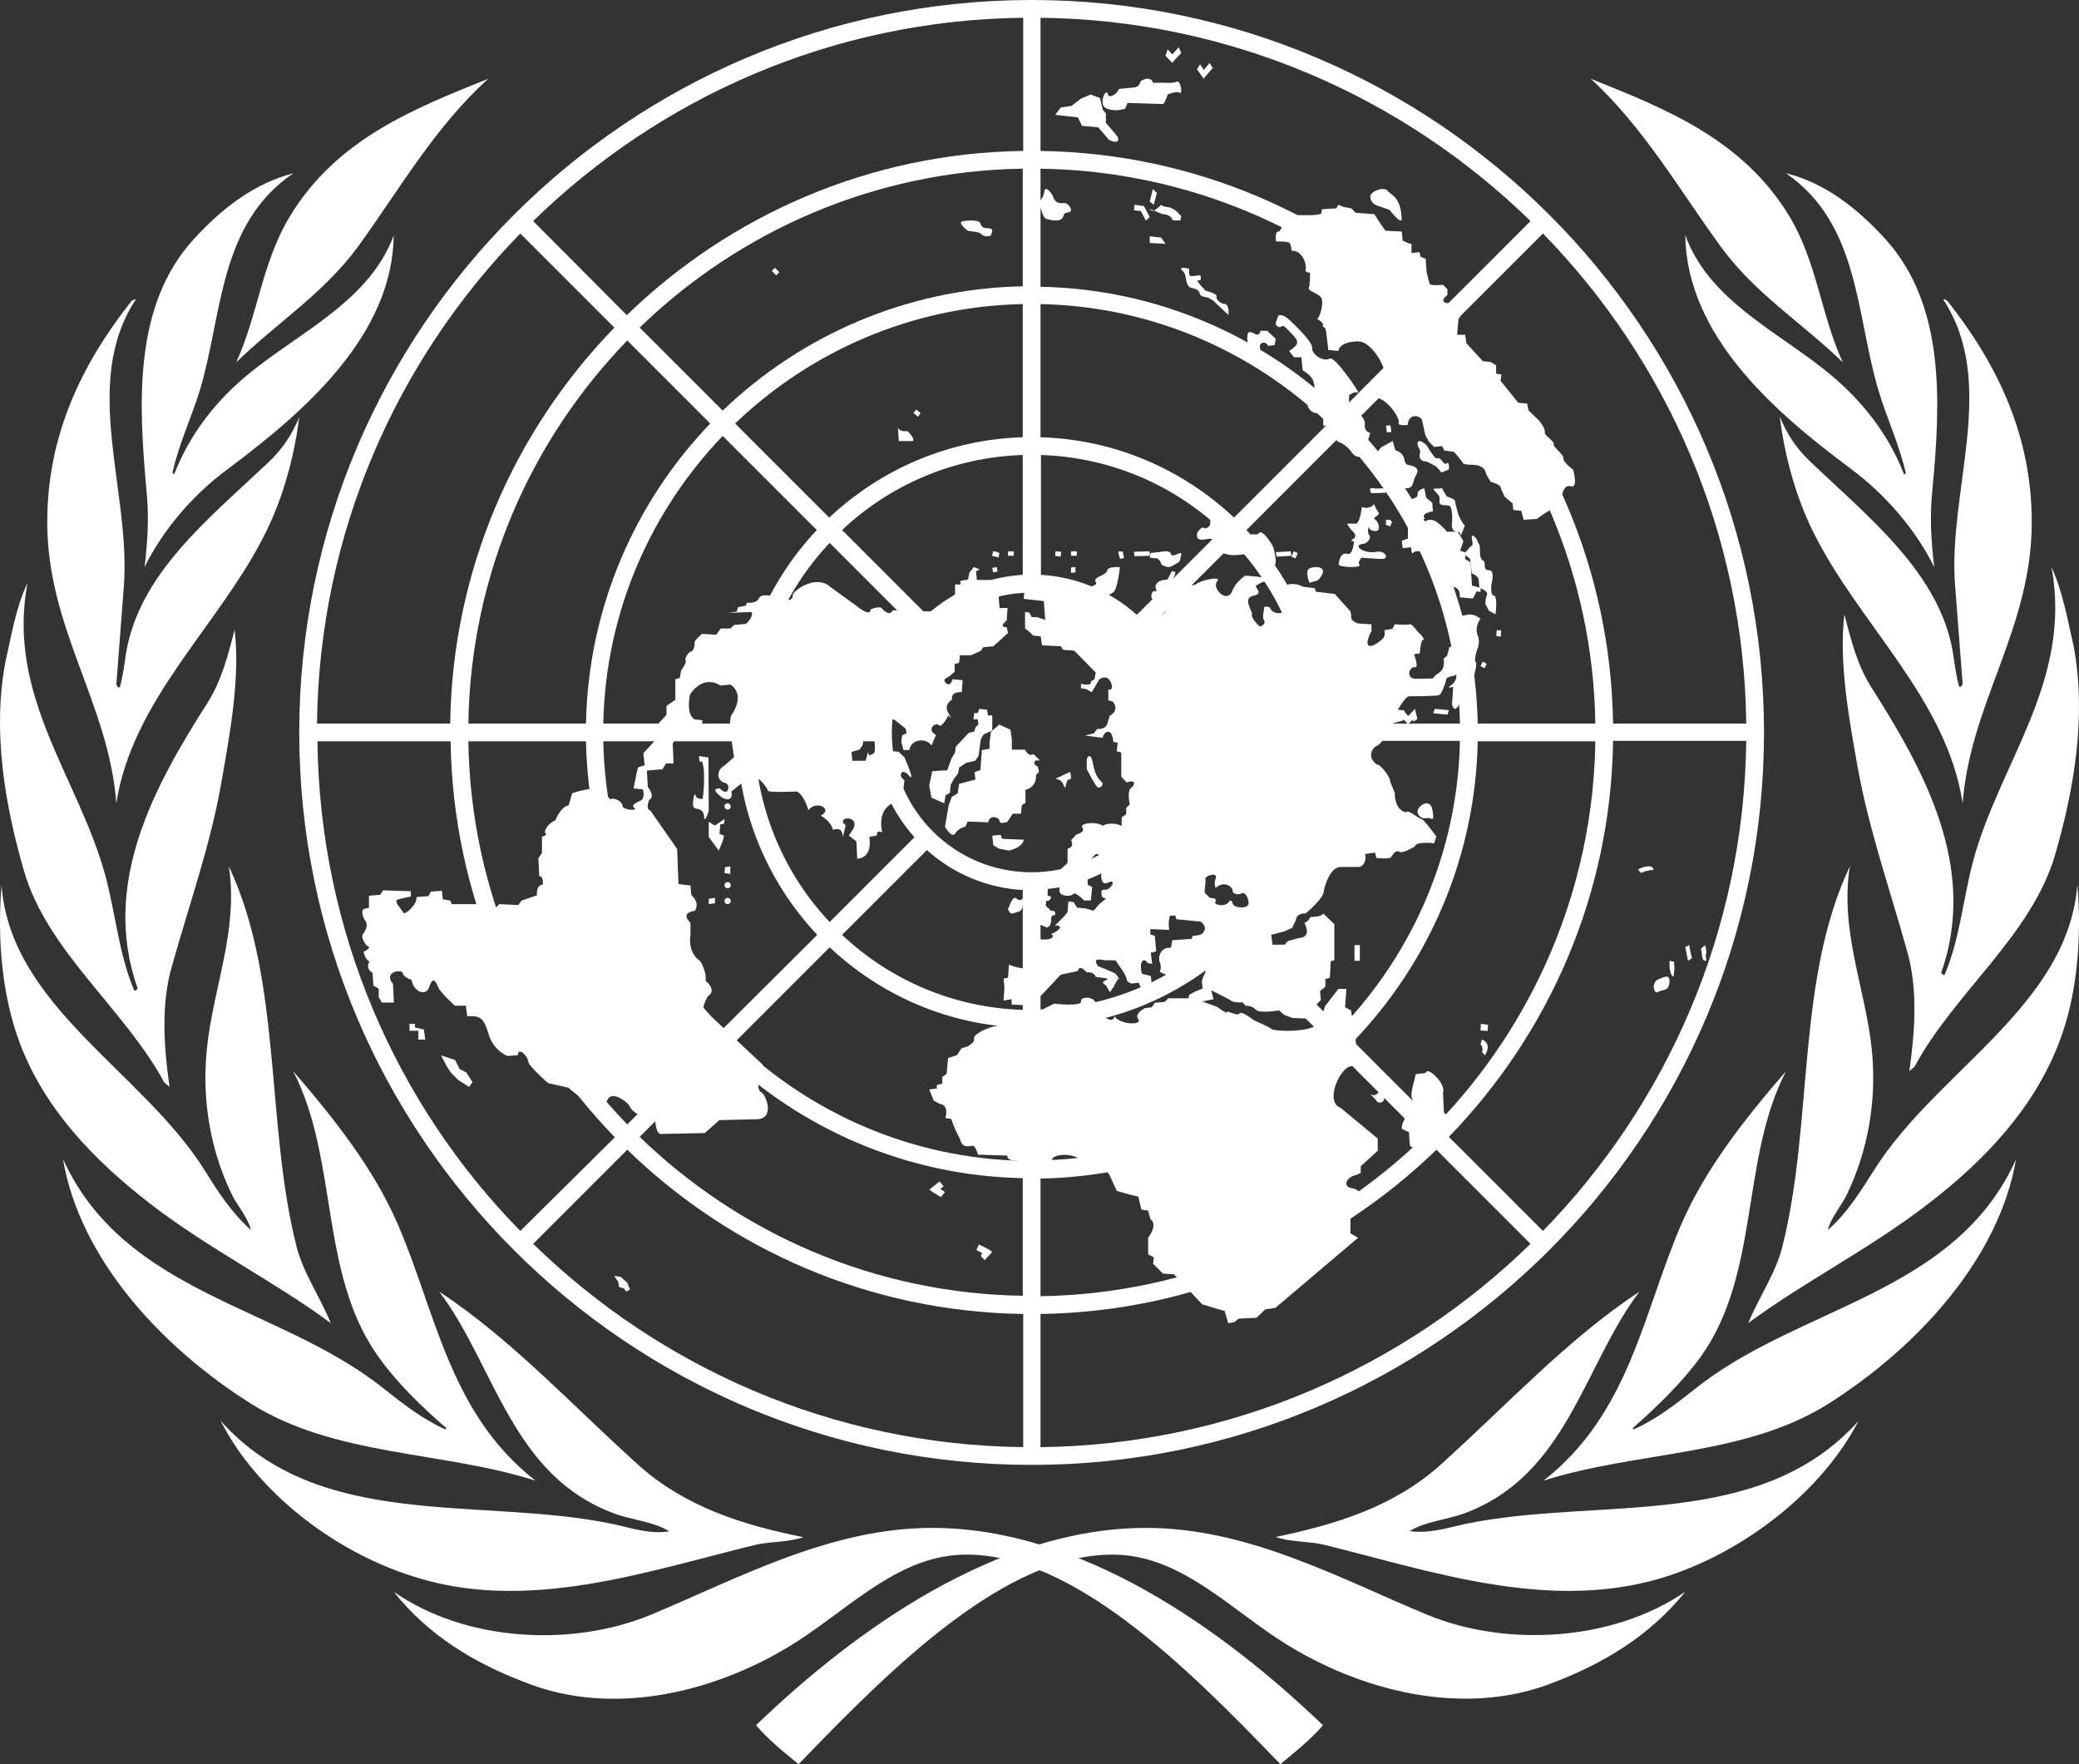
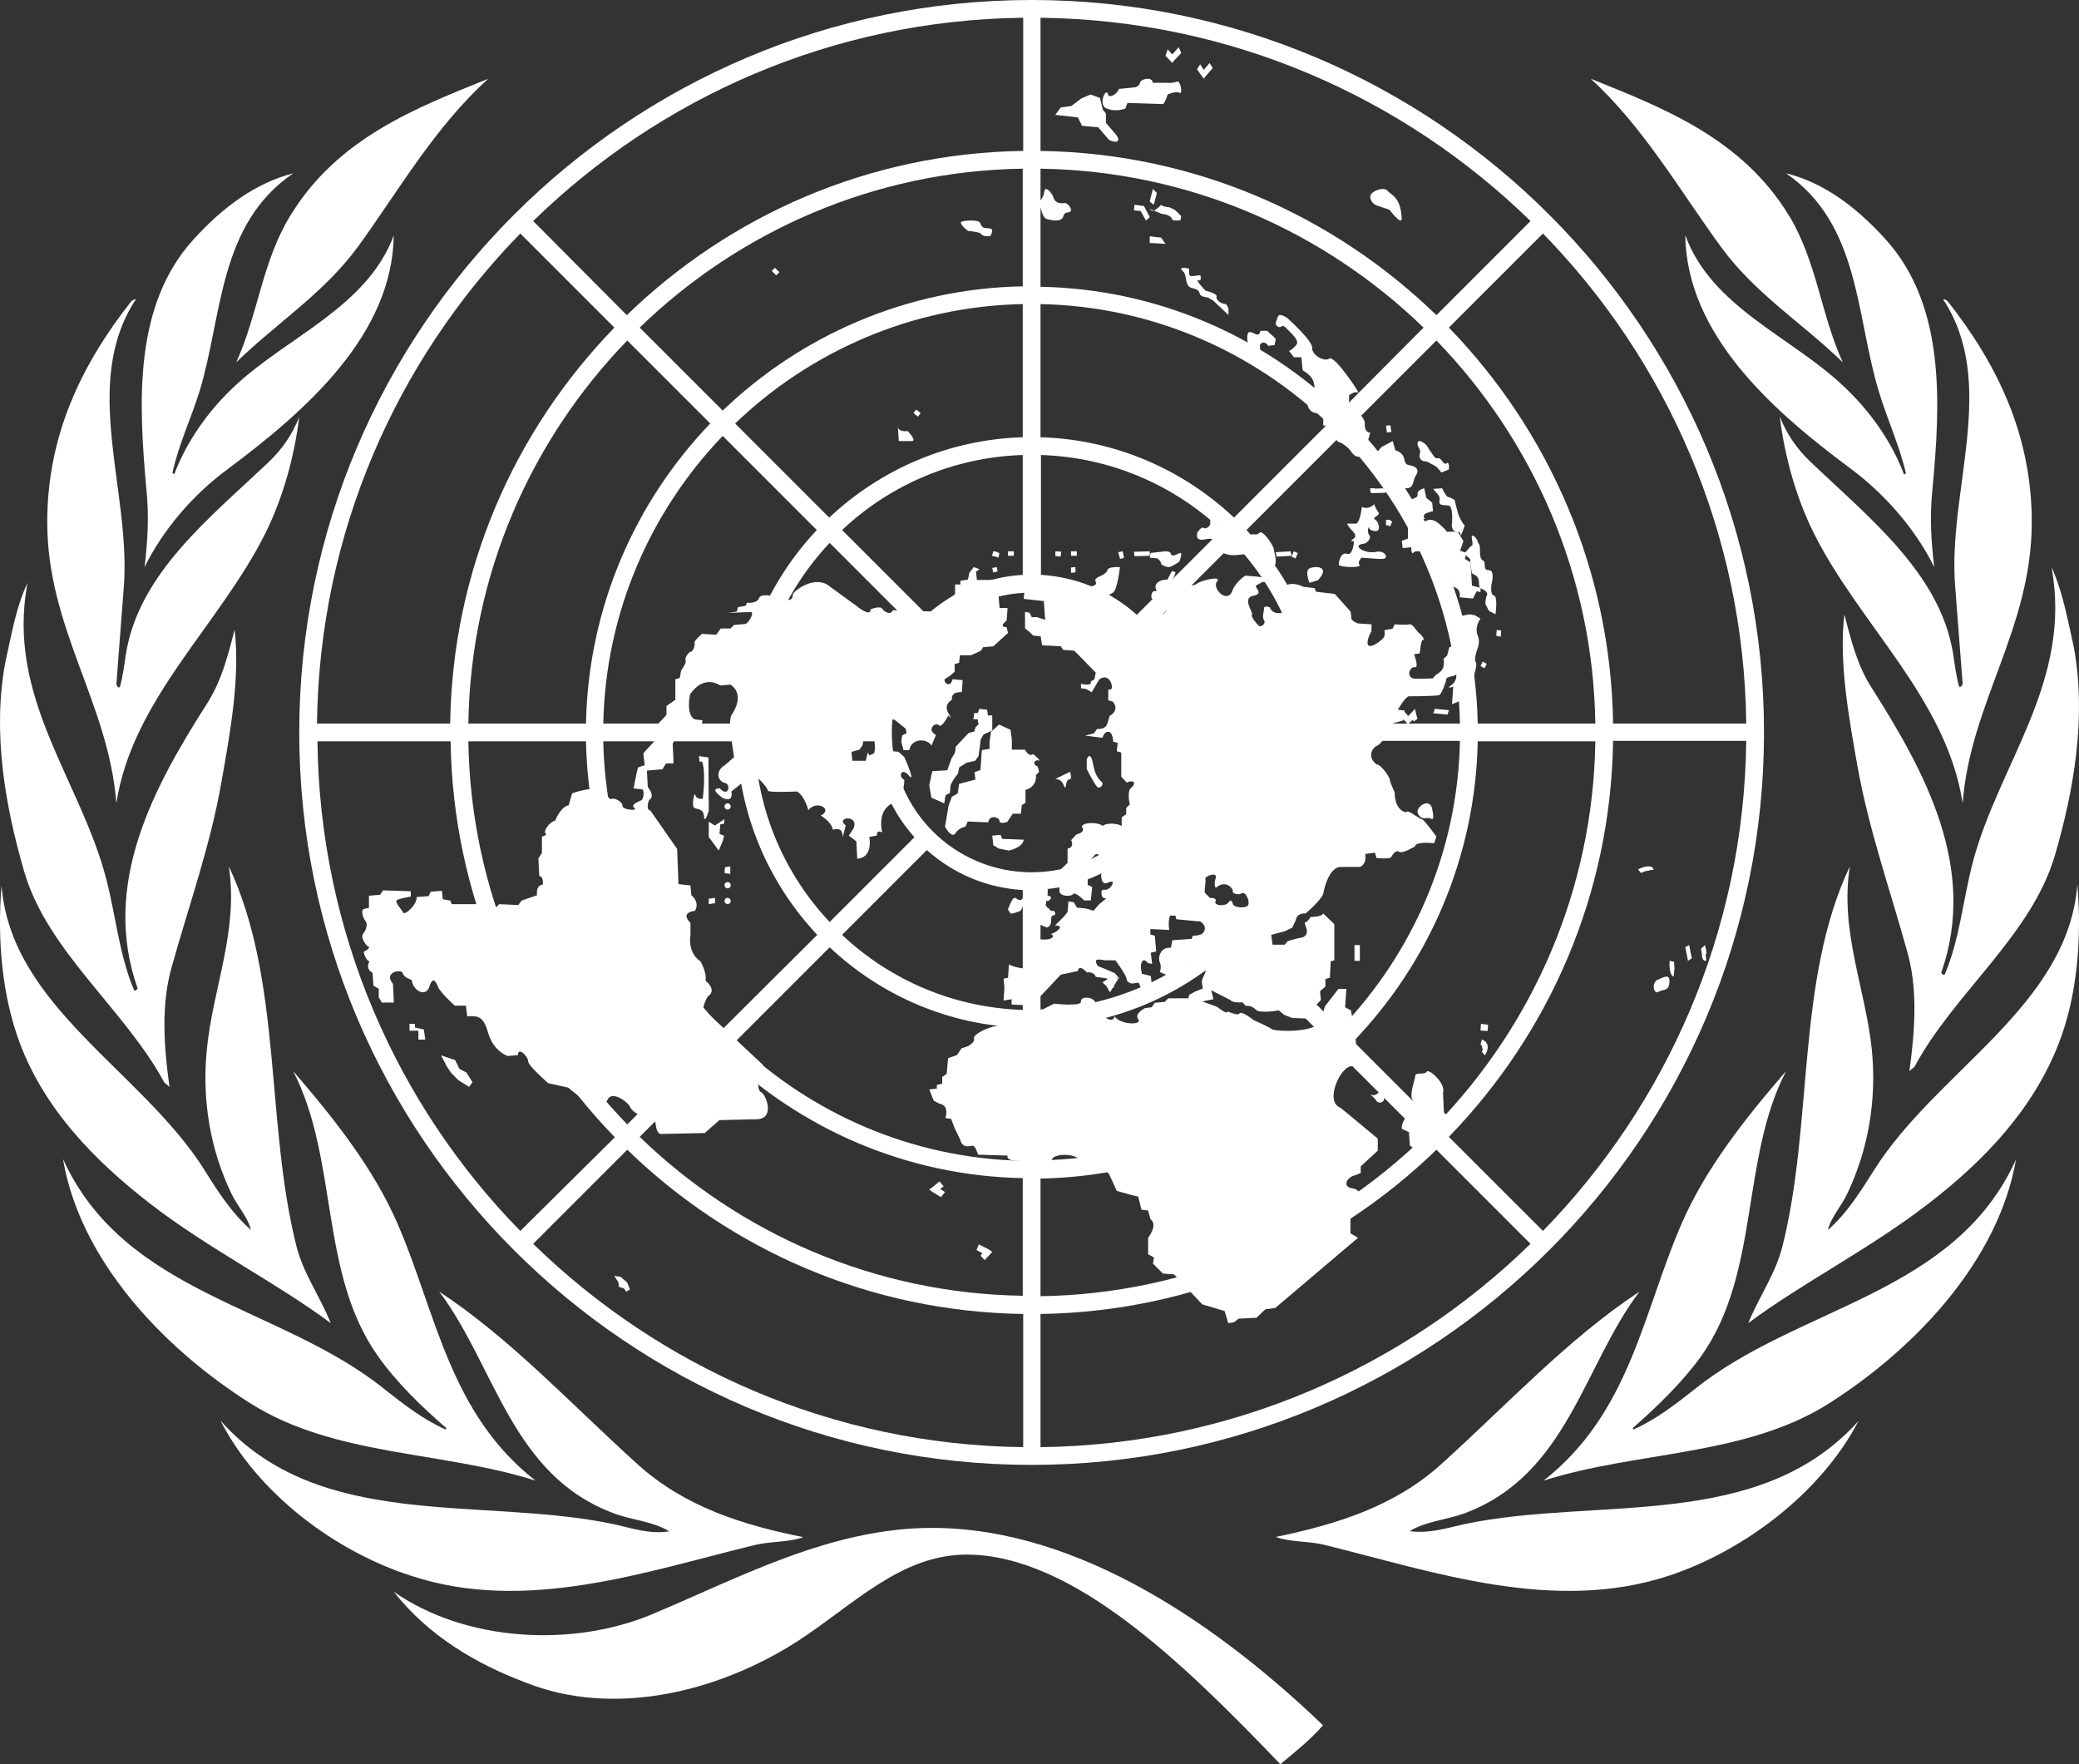
<svg xmlns="http://www.w3.org/2000/svg" width="132" height="112" viewBox="0 0 132 112" fill="none">
  <rect x="0" y="0" width="132" height="112" fill="#333333" stroke="none" />
  <path d="M10.43 68.719L10.763 69C10.402 66.469 10.208 63.714 10.929 61.295C12.011 57.415 13.37 53.647 14.063 49.626C14.617 46.504 15.255 42.989 14.895 39.981C14.479 41.612 14.063 43.214 13.175 44.62C9.82 49.879 6.381 56.065 8.739 62.758C8.683 62.842 8.6 62.926 8.517 62.87C7.574 60.648 7.352 58.146 6.742 55.784C5.106 49.513 0.364 44.255 1.75 37C1.002 38.575 0.724 40.346 0.336 42.062C-0.496 46.504 0.336 51.2 1.529 55.306C2.998 60.395 7.907 64.051 10.43 68.719Z" fill="white" />
  <path d="M9.18 36C10.339 33.654 12.222 31.423 14.482 29.764C19.466 26.046 24.913 21.24 25 14.947C23.32 19.467 18.307 21.355 14.975 24.444C13.207 26.074 11.845 28.048 11.063 30.108L10.947 30.022C11.353 28.191 12.135 26.561 12.686 24.787C14.134 19.982 13.874 14.232 18.625 11C16.192 11.629 14.134 13.174 12.309 15.176C8.455 19.381 8.803 25.588 9.296 31.08C9.469 32.796 9.382 34.255 9.18 36Z" fill="white" />
  <path d="M15 23C17.573 20.499 20.538 18.638 22.72 15.672C25.322 12.095 27.587 8.082 31 5C26.385 6.861 21.406 8.78 18.413 13.724C16.65 16.603 16.371 20.005 15 23Z" fill="white" />
  <path d="M16.863 33.824C17.988 31.55 18.691 28.968 19 26.47C18.578 27.537 17.931 28.519 17.032 29.361C13.264 32.925 8.849 36.406 8.005 41.458C7.893 42.187 7.808 42.917 7.612 43.619C7.443 43.703 7.443 43.506 7.387 43.45L7.865 37.219C8.315 31.129 5.109 24.365 8.624 19.005C8.511 18.976 8.427 19.089 8.343 19.117C5.137 23.186 3 27.677 3 33.15C3 39.914 6.909 44.657 7.387 51C8.399 44.376 13.967 39.661 16.863 33.824Z" fill="white" />
  <path d="M9.519 76.407C13.212 79.265 17.622 81.478 21 84C20.341 82.347 19.253 80.834 18.824 79.125C16.849 71.307 17.936 62.229 14.529 55C15.159 59.119 13.499 62.761 13.127 66.684C12.812 69.906 13.384 73.044 14.672 75.734C15.045 76.547 15.732 77.247 15.932 78.088C14.701 76.995 13.814 75.622 12.983 74.277C9.004 67.973 0.672 63.882 0.099 56.205C-0.187 59.623 0.128 63.238 1.273 66.264C2.848 70.411 5.94 73.633 9.519 76.407Z" fill="white" />
  <path d="M59.174 97C52.761 97 47.004 100.132 41.389 102.489C36.287 104.615 29.532 104.213 25 101.052C27.223 103.868 30.216 105.621 33.323 106.799C39.052 109.098 45.75 107.345 50.652 104.184C54.158 101.914 57.179 98.695 61.369 98.695C68.124 98.695 75.221 105.678 81.292 112C82.233 111.224 83.23 110.42 84 109.529C77.644 103.437 68.666 97 59.174 97Z" fill="white" />
  <path d="M47.879 98.097C48.881 97.842 50.084 97.927 51 97.587C47.163 96.821 43.468 95.659 40.49 92.967C36.223 89.113 32.443 85.004 27.889 82C31.469 86.761 32.471 93.676 39.001 96.085C40.146 96.51 41.492 96.595 42.495 97.218C41.234 97.416 40.146 97.02 38.972 96.765C30.553 94.979 20.3 97.275 14 90.19C16.377 94.838 21.303 98.493 26.056 100.024C33.359 102.461 41.005 99.769 47.879 98.097Z" fill="white" />
  <path d="M34 94C28.517 89.722 27.684 83.306 25.244 77.694C23.723 74.194 21.254 71.056 18.612 68C21.512 73.611 20.249 80.833 24.01 86.111C25.187 87.778 26.823 89.361 28.345 90.667L28.287 90.75C26.909 90.139 25.675 89.194 24.412 88.194C17.837 82.889 7.933 82.222 4 73.583C5.062 79.917 10.258 85.528 15.885 89.083C21.225 92.472 28.086 92.111 34 94Z" fill="white" />
  <path d="M109.266 15.672C111.452 18.667 114.422 20.499 117 23C115.627 20.005 115.347 16.603 113.609 13.724C110.611 8.78 105.623 6.861 101 5C104.363 8.082 106.632 12.066 109.266 15.672Z" fill="white" />
  <path d="M119.275 24.803C119.796 26.55 120.578 28.211 121.012 30.044L120.896 30.129C120.114 28.068 118.754 26.092 116.988 24.459C113.659 21.338 108.65 19.477 107 14.923C107.087 21.252 112.529 26.063 117.509 29.757C119.738 31.418 121.649 33.652 122.807 36C122.604 34.253 122.517 32.793 122.691 31.103C123.212 25.576 123.53 19.391 119.709 15.181C117.885 13.176 115.83 11.601 113.398 11C118.088 14.236 117.827 19.992 119.275 24.803Z" fill="white" />
  <path d="M124.135 37.192L124.613 43.422C124.557 43.478 124.557 43.647 124.388 43.591C124.192 42.889 124.107 42.159 123.995 41.43C123.151 36.406 118.708 32.898 114.968 29.334C114.069 28.492 113.422 27.509 113 26.443C113.309 28.941 114.012 31.523 115.137 33.796C118.033 39.634 123.601 44.349 124.613 51C125.091 44.629 129 39.914 129 33.151C129 27.678 126.863 23.187 123.657 19.118C123.573 19.062 123.489 18.977 123.376 19.006C126.891 24.366 123.657 31.13 124.135 37.192Z" fill="white" />
  <path d="M125.243 54.795C124.634 57.155 124.412 59.684 123.471 61.875C123.388 61.931 123.305 61.819 123.25 61.763C125.603 55.076 122.17 48.924 118.821 43.642C117.935 42.265 117.52 40.636 117.105 39.006C116.745 42.04 117.382 45.524 117.935 48.643C118.655 52.66 119.984 56.425 121.063 60.302C121.783 62.718 121.589 65.443 121.229 68L121.561 67.719C124.053 63.055 128.98 59.403 130.474 54.29C131.665 50.216 132.495 45.496 131.665 41.057C131.277 39.343 130.973 37.573 130.253 36C131.609 43.277 126.876 48.53 125.243 54.795Z" fill="white" />
-   <path d="M90.554 102.489C84.911 100.132 79.182 97 72.769 97C63.306 97 54.299 103.466 48 109.529C48.77 110.42 49.767 111.253 50.708 112C56.75 105.707 63.876 98.695 70.631 98.695C74.821 98.695 77.842 101.914 81.348 104.184C86.222 107.316 92.92 109.098 98.677 106.799C101.756 105.621 104.748 103.868 107 101.052C102.44 104.184 95.656 104.615 90.554 102.489Z" fill="white" />
  <path d="M118.994 74.277C118.137 75.622 117.281 77.023 116.053 78.088C116.253 77.275 116.938 76.547 117.309 75.734C118.594 73.016 119.165 69.906 118.851 66.684C118.451 62.761 116.795 59.119 117.452 55C114.026 62.229 115.14 71.307 113.17 79.125C112.741 80.862 111.657 82.375 111 84C114.369 81.478 118.765 79.265 122.448 76.407C126.016 73.661 129.1 70.411 130.727 66.208C131.897 63.182 132.183 59.567 131.897 56.149C131.298 63.882 122.962 67.973 118.994 74.277Z" fill="white" />
  <path d="M107.598 88.194C106.333 89.194 105.098 90.139 103.718 90.75L103.661 90.667C105.184 89.333 106.822 87.75 108 86.111C111.764 80.833 110.5 73.583 113.402 68C110.759 71.056 108.287 74.194 106.764 77.694C104.322 83.306 103.489 89.722 98 94C103.92 92.111 110.787 92.472 116.103 89.111C121.707 85.556 126.908 79.944 128 73.611C124.092 82.222 114.207 82.889 107.598 88.194Z" fill="white" />
  <path d="M93.019 96.753C91.845 97.008 90.758 97.376 89.499 97.206C90.5 96.583 91.817 96.498 92.99 96.073C99.514 93.638 100.516 86.729 104.093 82C99.543 85.001 95.766 89.107 91.502 92.959C88.526 95.648 84.835 96.781 81 97.574C81.916 97.914 83.118 97.829 84.119 98.084C91.016 99.783 98.627 102.444 105.953 100.038C110.674 98.48 115.596 94.827 118 90.212C111.676 97.263 101.403 94.997 93.019 96.753Z" fill="white" />
  <path d="M65.5 0C39.855 0 19 20.855 19 46.5C19 72.145 39.855 93 65.5 93C91.145 93 112 72.145 112 46.5C112 20.855 91.145 0 65.5 0ZM65.5 55.377C60.596 55.377 56.623 51.404 56.623 46.5C56.623 41.596 60.596 37.623 65.5 37.623C70.404 37.623 74.377 41.596 74.377 46.5C74.377 51.404 70.404 55.377 65.5 55.377ZM72.179 39.032C70.544 37.566 68.431 36.636 66.092 36.495V28.886C70.516 29.027 74.546 30.803 77.562 33.649L72.179 39.032ZM64.936 36.495C62.597 36.636 60.484 37.566 58.849 39.032L53.466 33.649C56.482 30.803 60.512 29.027 64.936 28.886V36.495ZM58.06 39.849C56.594 41.484 55.664 43.597 55.524 45.936H47.914C48.056 41.512 49.831 37.482 52.677 34.466L58.06 39.849ZM55.524 47.064C55.664 49.403 56.594 51.516 58.06 53.151L52.677 58.534C49.831 55.518 48.056 51.488 47.914 47.064H55.524ZM58.849 53.968C60.484 55.434 62.597 56.364 64.936 56.505V64.114C60.512 63.973 56.482 62.197 53.466 59.351L58.849 53.968ZM66.064 56.476C68.403 56.336 70.516 55.406 72.151 53.94L77.534 59.323C74.518 62.169 70.488 63.944 66.064 64.085V56.476ZM72.968 53.151C74.434 51.516 75.364 49.403 75.504 47.064H83.114C82.973 51.488 81.197 55.518 78.351 58.534L72.968 53.151ZM75.504 45.936C75.364 43.597 74.434 41.484 72.968 39.849L78.351 34.466C81.197 37.482 82.973 41.512 83.114 45.936H75.504ZM78.351 32.86C75.11 29.816 70.826 27.9 66.064 27.759V19.305C73.137 19.445 79.563 22.32 84.326 26.886L78.351 32.86ZM64.936 27.759C60.202 27.9 55.89 29.816 52.649 32.86L46.675 26.886C51.437 22.32 57.863 19.445 64.936 19.305V27.759ZM51.86 33.649C48.816 36.89 46.9 41.174 46.759 45.936H38.304C38.446 38.863 41.32 32.437 45.886 27.674L51.86 33.649ZM46.787 47.064C46.928 51.798 48.844 56.11 51.888 59.351L45.886 65.326C41.32 60.563 38.446 54.137 38.304 47.064H46.787ZM52.677 60.14C55.918 63.184 60.202 65.1 64.965 65.241V73.695C57.891 73.555 51.465 70.68 46.703 66.115L52.677 60.14ZM66.064 65.213C70.798 65.072 75.11 63.156 78.351 60.112L84.326 66.086C79.563 70.652 73.137 73.526 66.064 73.667V65.213ZM79.14 59.323C82.184 56.082 84.1 51.798 84.241 47.035H92.695C92.555 54.109 89.68 60.535 85.115 65.297L79.14 59.323ZM84.241 45.936C84.1 41.202 82.184 36.89 79.14 33.649L85.115 27.674C89.68 32.437 92.555 38.863 92.695 45.936H84.241ZM85.115 26.096C80.154 21.334 73.447 18.346 66.064 18.206V10.709C75.504 10.85 84.072 14.683 90.385 20.798L85.115 26.096ZM64.936 18.177C57.553 18.318 50.846 21.305 45.886 26.068L40.615 20.798C46.928 14.683 55.495 10.85 64.936 10.709V18.177ZM45.096 26.886C40.334 31.846 37.346 38.553 37.206 45.936H29.737C29.878 36.495 33.711 27.928 39.826 21.616L45.096 26.886ZM37.206 47.064C37.346 54.447 40.334 61.154 45.096 66.115L39.826 71.385C33.711 65.072 29.878 56.505 29.737 47.064H37.206ZM45.886 66.904C50.846 71.666 57.553 74.654 64.936 74.794V82.263C55.495 82.122 46.928 78.289 40.615 72.174L45.886 66.904ZM66.064 74.823C73.447 74.682 80.154 71.695 85.115 66.932L90.385 72.202C84.072 78.317 75.504 82.15 66.064 82.291V74.823V74.823ZM85.932 66.115C90.695 61.154 93.682 54.447 93.823 47.064H101.291C101.15 56.505 97.317 65.072 91.202 71.385L85.932 66.115ZM93.823 45.936C93.682 38.553 90.695 31.846 85.932 26.886L91.202 21.616C97.317 27.928 101.15 36.495 101.291 45.936H93.823ZM91.202 20.009C84.664 13.668 75.843 9.723 66.064 9.582V1.127C78.154 1.268 89.116 6.172 97.176 14.034L91.202 20.009ZM64.936 9.582C55.185 9.723 46.336 13.668 39.798 20.009L33.852 14.034C41.912 6.172 52.874 1.268 64.965 1.127V9.582H64.936ZM39.009 20.798C32.668 27.336 28.723 36.157 28.582 45.936H20.127C20.268 33.846 25.172 22.884 33.035 14.824L39.009 20.798ZM28.61 47.064C28.751 56.815 32.696 65.664 39.037 72.202L33.035 78.148C25.172 70.116 20.296 59.154 20.155 47.064H28.61ZM39.826 72.991C46.364 79.332 55.185 83.277 64.965 83.418V91.873C52.874 91.732 41.912 86.828 33.852 78.965L39.826 72.991ZM66.064 83.418C75.814 83.277 84.664 79.332 91.202 72.991L97.176 78.965C89.116 86.828 78.154 91.732 66.064 91.873V83.418ZM91.991 72.174C98.332 65.635 102.277 56.815 102.418 47.035H110.873C110.732 59.126 105.828 70.088 97.966 78.148L91.991 72.174ZM102.418 45.936C102.277 36.185 98.332 27.336 91.991 20.798L97.966 14.824C105.828 22.884 110.732 33.846 110.873 45.936H102.418Z" fill="white" />
  <path d="M68.283 36L68 36.028V36.368L68.283 36.34V36Z" fill="white" />
  <path d="M68.368 35H68V35.283H68.368V35Z" fill="white" />
  <path d="M67 35.283L67.34 35.34L67.368 35.057L67.028 35L67 35.283Z" fill="white" />
  <path d="M67.311 35.311L67 35.283L67.028 35L67.368 35.028L67.311 35.311Z" fill="white" />
  <path d="M64.368 35H64V35.283H64.368V35Z" fill="white" />
  <path d="M63 35.283L63.34 35.34L63.368 35.057L63.057 35L63 35.283Z" fill="white" />
  <path d="M63.396 35.396L63 35.283L63.085 35L63.453 35.113L63.396 35.396Z" fill="white" />
  <path d="M63.057 36.34L63 36.057L63.283 36L63.34 36.283L63.057 36.34Z" fill="white" />
  <path d="M26.565 65.436V66H27L26.913 65.359L26.348 65.231V65H26V65.436H26.565Z" fill="white" />
  <path d="M28 67L28.893 67.296L29.179 67.864L29.607 68.086L30 68.704L29.786 69L29.107 68.58L28.643 68.111L28.393 67.741L28 67Z" fill="white" />
  <path d="M39.82 81.42L40 81.86L39.76 82L39.62 81.8L39.3 81.7L39.26 81.4L39 81L39.4 81.06L39.82 81.42Z" fill="white" />
  <path d="M63.972 38.601H63.464L63.379 37.555L63.661 37.357V36.82H62.024L61.967 36.283L62.193 36.141L61.826 36L61.544 36.367L61.459 36.792L60.979 36.876V37.103H60.64V37.724L59.313 38.827L56.687 38.742C56.489 39.166 56.038 38.686 56.038 38.686C55.953 38.403 55.275 38.686 55.275 38.686C55.275 39.223 54.372 38.459 54.372 38.459L52.734 37.272C51.803 36.424 50.391 37.498 50.334 37.753C50.391 38.431 49.261 37.894 49.261 37.894C49.261 37.894 48.33 37.611 48.188 37.979C48.047 38.346 47.426 38.262 47.426 38.262L47.341 38.459L46.861 38.544L46.777 38.827L46.212 38.912L47.624 38.855C47.991 38.799 47.483 39.675 47.257 39.619L46.607 39.675L46.381 39.901H45.76L45.478 40.297L44.574 40.241C44.574 40.241 44.066 40.665 44.094 40.806C44.151 40.947 44.01 41.371 43.868 41.371C43.727 41.371 43.445 41.795 43.53 41.937C43.614 42.078 43.247 42.559 43.247 42.559L43.163 43.039L42.88 43.124V44.425L42.316 44.82V45.386L41.468 46.291L41.553 47.054L40.847 47.817L40.932 48.58L40.508 48.722L40.424 49.061L40.226 50.05L40.706 50.107C40.932 50.022 40.904 50.729 40.706 50.814C40.508 50.899 40 51.096 40.283 51.294C40.565 51.492 39.52 51.436 39.52 51.153C39.52 50.87 38.956 50.616 38.814 50.729C38.673 50.814 38.447 50.305 38.447 50.305C37.939 49.768 36.33 50.361 36.33 50.361L36.104 51.125C35.596 51.21 35.257 52.086 35.257 52.086C34.833 52.227 34.495 52.764 34.636 52.906C34.777 53.047 34.41 53.104 34.41 53.104V54.15L34.184 54.489L34.24 55.62C34.523 55.62 34.466 56.157 34.466 56.157C33.986 56.214 34.099 56.835 34.099 56.835L33.111 57.175L32.913 57.457L31.699 57.401L31.36 57.74L31.022 57.401H28.678L28.593 57.175L28.113 57.09L28.057 56.553L27.351 56.609L27.21 56.892L26.448 56.949C26.504 57.429 25.685 58.136 25.601 57.938C25.516 57.74 24.979 57.231 25.233 57.118C25.459 57.033 26.081 56.92 26.081 56.92V56.581L24.33 56.525L24.132 56.807L23.426 56.864V57.627L23.088 57.712C22.862 57.853 23.144 58.39 23.144 58.39C23.483 58.73 23.088 59.238 23.088 59.238C22.805 59.521 23.314 60.058 23.314 60.058C23.68 60.143 23.088 60.426 23.088 60.426C23.172 60.906 23.455 61.048 23.455 61.048C23.172 61.528 23.652 61.755 23.652 61.755L23.709 62.574L24.048 62.772V63.309L24.245 63.649H25.008L24.951 62.461C24.302 61.698 25.516 61.5 25.572 61.783C25.629 62.066 26.137 62.207 26.137 62.207C26.222 62.914 27.041 63.338 27.266 62.631C27.492 61.924 27.69 62.348 27.831 62.687C27.972 63.027 28.876 63.846 28.876 63.846H29.582L29.666 64.525C30.457 64.469 30.711 64.582 31.022 65.656C31.36 66.758 32.236 67.041 32.236 67.041L32.885 66.985C32.885 66.419 33.535 67.069 33.535 67.38C33.535 67.663 34.805 68.766 34.805 68.766L36.076 69.048L37.261 70.01L38.165 69.925H38.532C38.758 69.105 39.887 69.981 40 70.264C40.085 70.547 40.847 71.027 40.932 70.801C41.017 70.575 41.553 70.716 41.638 71.423C41.723 72.13 42.062 71.989 42.062 71.989L44.744 71.932L45.675 71.112L48.075 71.055C49.29 70.999 48.556 69.331 48.301 69.331C47.878 68.992 48.443 67.606 48.443 67.606L45.026 64.412C44.236 64.412 44.941 63.253 44.941 63.253C45.563 62.857 44.8 62.263 44.8 62.263C44.885 61.698 44.461 61.02 44.461 61.02C43.614 60.454 43.84 59.352 43.84 59.352V58.588C43.134 57.91 44.123 57.825 44.123 57.825C44.461 57.26 43.897 56.835 43.897 56.835L43.84 56.214L43.078 56.129L42.993 53.895L41.299 51.464C40.96 51.379 41.214 50.785 41.214 50.785C41.638 50.559 41.13 49.966 41.13 49.966L41.073 48.92L42.062 48.835L42.287 48.467H42.767L42.711 47.223C42.937 46.602 43.501 46.941 43.501 46.941L44.151 46.997L44.518 46.291L44.603 45.725L44.094 45.669C43.53 45.329 43.812 44.085 43.812 44.085C44.715 42.757 45.732 43.52 45.732 43.52L46.381 43.463C47.37 44.142 46.466 45.358 46.466 45.358C46.269 45.64 46.381 46.545 46.381 46.545L46.607 48.072L45.986 48.609C45.478 48.891 45.478 49.57 46.043 49.711C46.41 49.768 46.269 50.672 45.704 50.05C44.857 50.05 46.184 50.814 45.788 50.616C46.636 51.04 46.438 50.248 46.438 50.248L47.567 49.344C47.991 49.005 48.753 50.05 48.753 50.192C48.753 50.333 50.617 50.248 50.617 50.248C51.125 50.588 51.322 51.436 51.322 51.436C51.831 50.757 52.932 51.379 52.113 51.775C52.875 52.256 52.875 52.68 52.875 52.68C53.497 52.482 53.497 52.962 53.497 53.104C53.497 53.245 53.694 52.397 53.694 52.397C52.988 51.86 54.626 51.69 54.174 52.623L53.892 53.047L54.372 53.415L54.428 54.517C55.473 54.432 55.191 53.132 55.191 53.132L55.671 53.047C55.671 52.623 56.01 52.849 56.01 52.849C55.671 51.238 56.772 50.955 56.772 50.955C57.393 50.814 57.421 49.513 57.421 49.513C56.998 49.315 57.224 48.665 57.704 49.231C58.184 49.796 57.421 48.072 57.421 48.072L57.054 47.732L56.546 47.676L56.489 47.139H55.642L55.501 47.817L55.191 47.959L55.106 47.761L54.965 48.298H54.118L54.061 47.732L54.569 47.591L54.767 47.308L54.908 46.545H55.529L56.32 46.319C56.377 45.499 56.8 45.697 56.8 45.697L57.082 45.923L57.506 46.262L57.562 46.545L57.28 46.686L57.224 47.082L57.365 47.619H57.732C57.873 46.856 58.861 46.856 59.144 47.337L59.426 46.658C58.776 46.319 59.426 45.81 59.595 46.036C59.793 46.262 60.217 45.414 60.217 45.414C60.217 45.414 60.555 45.838 60.217 45.273C59.878 44.707 60.442 44.425 60.442 44.425C60.358 43.859 61.064 43.944 61.064 43.944L61.12 43.181L60.471 43.124C60.33 43.803 59.765 43.209 60.047 43.068C60.33 42.926 60.612 42.644 60.612 42.644V42.163L60.894 42.078L60.951 41.598H61.657L62.278 41.315L62.419 41.089L63.068 41.032L64 40.184L63.915 39.816C63.351 39.816 63.915 39.392 63.915 39.392L63.972 38.601Z" fill="white" />
  <path d="M44.98 48.087L44.375 48L44.415 48.35H44.577C44.839 49.05 44.617 50.712 44.617 50.712C44.617 50.712 44.214 50.77 44.153 50.479C44.093 50.187 43.911 51.12 44.053 51.266C44.194 51.412 44.657 51.266 44.698 51.82C44.738 52.374 45 51.47 45 51.47L44.98 48.087Z" fill="white" />
  <path d="M45 52.169V53.133L45.634 54L45.878 53.422L45.976 53.06L45.683 52.94L45.732 52.337L45.976 52.289L46 52L45.39 52.41L45 52.169Z" fill="white" />
  <path d="M46.368 55.481V55L46.028 55.057L46 55.425L46.368 55.481Z" fill="white" />
  <path d="M45.396 57.34V57L45 57.057V57.396L45.396 57.34Z" fill="white" />
  <path d="M46.198 56.396C46.312 56.396 46.396 56.311 46.396 56.198C46.396 56.085 46.312 56 46.198 56C46.085 56 46 56.085 46 56.198C46 56.311 46.085 56.396 46.198 56.396Z" fill="white" />
  <path d="M46.198 57.396C46.308 57.396 46.396 57.307 46.396 57.198C46.396 57.089 46.308 57 46.198 57C46.089 57 46 57.089 46 57.198C46 57.307 46.089 57.396 46.198 57.396Z" fill="white" />
  <path d="M46.198 51.396C46.308 51.396 46.396 51.307 46.396 51.198C46.396 51.089 46.308 51 46.198 51C46.089 51 46 51.089 46 51.198C46 51.307 46.089 51.396 46.198 51.396Z" fill="white" />
  <path d="M61.803 45.66H62.075L62.129 45.99L61.939 46.17L61.857 46.44L61.503 46.53L60.687 47.4L60.633 47.79L60.415 48.15L60.143 48.9L59.191 48.96L59 49.86L59.136 50.64L59.952 51L60.034 50.49L60.306 50.34L60.361 49.83L60.551 49.47L60.823 49.11L60.905 48.72L61.367 48.42L61.912 48.3L62.129 48L62.211 47.4L62.265 46.95L62.456 46.62L63 46.38V45.42H62.728L62.673 45.06L62.184 45L62.075 45.27H61.857L61.803 45.66Z" fill="white" />
  <path d="M64.243 47.593V46.934L64.156 46.33L63.434 46L62.915 46.467L62.828 47.126V47.538L62.338 47.621L62.251 48.884L61.876 49.022L61.934 49.489L61.414 49.626L60.895 49.764L60.808 50.368L60.433 50.588L60.231 51.137L60 52.483C60 52.483 60.433 53.28 60.664 52.895C60.895 52.538 61.299 52.483 61.299 52.483L61.443 52.153L62.742 52.208C62.828 51.686 63.463 51.879 63.463 52.126C63.463 52.346 63.954 52.181 63.954 52.181L64.3 51.659H64.82L64.878 51.109L65.109 50.972V50.148C65.888 49.928 65.772 49.214 65.772 49.214L65.974 48.994L65.888 48.665C65.513 48.527 65.686 48.198 65.945 48.28C66.176 48.362 65.599 47.868 65.599 47.868C65.311 48.088 65.08 47.593 65.08 47.593H64.243Z" fill="white" />
  <path d="M65 53.308C64.93 53.821 64.053 54 64.053 54L63.421 53.872L63.07 53.667L63 53.051L63.526 53L63.632 53.256L65 53.308Z" fill="white" />
  <path d="M67.567 49.93C67.693 50.234 67.662 49.445 67.882 49.485C68.103 49.526 67.945 49 67.945 49L67 49.445C67.441 49.485 67.504 49.789 67.567 49.93Z" fill="white" />
  <path d="M69.316 48.168C69.463 48.577 69.421 49.176 69.947 49.639C70.116 49.802 69.842 50.102 69.674 49.965C69.505 49.829 69 48.822 69 48.822V48.222C69.105 47.868 69.253 48.005 69.316 48.168Z" fill="white" />
  <path d="M70 62.364L70.238 62.591L70.476 63L71 62.136L70.571 62L70 62.364Z" fill="white" />
  <path d="M75.316 61.481L76 61.226L75.737 61L75 61.226L75.316 61.481Z" fill="white" />
  <path d="M89.018 71.673L89.456 71.877L89.515 72.723C90.1 73.306 92 72.81 92 72.665C92 72.519 91.912 70.857 91.912 70.857L91.678 70.624L91.62 69.399C91.825 68.757 90.684 67.825 90.597 68.029C90.509 68.233 89.866 68.087 89.866 68.262C89.866 68.466 89.486 69.428 89.661 69.778C89.866 70.128 89.515 70.128 89.456 70.478C89.398 70.769 88.901 71.353 89.018 71.673Z" fill="white" />
  <path d="M87.657 69.112C87.574 69.439 87.243 69.616 87.051 69.49C86.858 69.364 87.271 69.691 87.381 69.868C87.464 70.044 87.74 70.044 87.85 69.868C87.933 69.691 87.905 69.313 87.988 69.137C88.07 68.986 87.712 68.936 87.657 69.112Z" fill="white" />
  <path d="M86.34 60H86V61H86.34V60Z" fill="white" />
  <path d="M90.019 51.633C89.859 51.245 90.774 50.584 90.934 51.361C91.094 52.138 90.934 52.022 90.774 51.944C90.636 51.866 90.248 52.138 90.019 51.633Z" fill="white" />
  <path d="M91.1 45L91 45.283L91.9 45.368L92 45.085L91.1 45Z" fill="white" />
  <path d="M89.718 45.682L89.744 45.818L90 45.636L89.897 45.273L89.846 45L89.718 45.136L89.41 45.455L89.128 45.136L89 45.545L89.333 45.909L89.41 46L89.462 45.909L89.718 45.682Z" fill="white" />
  <path d="M92.554 33.757H91.801C91.801 33.757 92.042 33.839 91.349 33.236C90.657 32.634 90.205 33.373 90.205 33.373L89.392 33.455V34.194L89 34.331L89.06 34.797L89.602 34.742C89.602 34.742 89.602 35.29 89.753 35.071C89.904 34.852 91.169 35.125 91.048 35.673C91.018 35.892 92.313 36.494 92.163 37.233C92.825 37.316 92.675 37.918 92.675 37.918L93.518 38L93.759 37.535L94 37.589V37.316L93.458 37.179L93.368 35.7L93.006 35.481L93.096 35.098L92.705 34.961L92.916 34.359L92.554 33.757Z" fill="white" />
-   <path d="M93.638 39.06L93.302 39L92.527 39.151L92.088 40.117C92.088 40.117 92.294 40.269 92.475 40.631C92.656 40.993 92.734 43.077 92.217 43.44C91.7 43.802 92.269 43.591 92.269 43.591L92.191 44.708C92.32 45.222 92.527 44.95 92.656 44.708C92.785 44.467 92.915 44.406 93.096 44.134C93.276 43.893 93.535 43.41 93.561 43.077C93.612 42.715 93.819 42.171 93.69 42.02C93.561 41.869 93.819 41.144 93.819 41.144C93.819 41.144 94 40.721 93.819 40.329C93.638 39.906 93.871 39.453 94 39.272L93.638 39.06Z" fill="white" />
+   <path d="M93.638 39.06L93.302 39L92.527 39.151L92.088 40.117C92.088 40.117 92.294 40.269 92.475 40.631C92.656 40.993 92.734 43.077 92.217 43.44C91.7 43.802 92.269 43.591 92.269 43.591L92.191 44.708C92.785 44.467 92.915 44.406 93.096 44.134C93.276 43.893 93.535 43.41 93.561 43.077C93.612 42.715 93.819 42.171 93.69 42.02C93.561 41.869 93.819 41.144 93.819 41.144C93.819 41.144 94 40.721 93.819 40.329C93.638 39.906 93.871 39.453 94 39.272L93.638 39.06Z" fill="white" />
  <path d="M95 40.368L95.028 40L95.311 40.028L95.283 40.425L95 40.368Z" fill="white" />
  <path d="M94.255 42.425L94 42.283L94.142 42L94.396 42.142L94.255 42.425Z" fill="white" />
  <path d="M94.535 38.774L94.311 38.349C94.311 38.349 94.311 37.981 94.407 37.783C94.503 37.585 94.183 37.415 94.024 37.359C93.864 37.302 93.928 36.934 93.864 36.736C93.8 36.538 93.448 36.397 93.448 36.397C93.448 36.397 93.352 35.689 93.352 35.547C93.352 35.406 92.873 35.208 93.033 35.066C93.192 34.925 93.288 34.727 93.448 34.642C93.608 34.557 93.288 33.878 93.544 34.019C93.8 34.161 93.8 34.416 93.928 34.585C94.024 34.783 93.864 35.434 94.151 35.576C94.407 35.717 94.088 36.198 94.535 36.198C94.951 36.198 94.695 37.104 94.695 37.104C94.695 37.104 94.599 37.783 94.855 37.811C95.111 37.868 94.951 39 94.951 39L94.535 38.774Z" fill="white" />
  <path d="M91 31.032C91.135 31.256 91.405 31.416 91.405 31.64C91.405 31.865 91.324 32.025 91.595 32.057C91.865 32.121 92.054 31.993 92.135 32.281C92.216 32.537 92.216 32.985 92.189 33.209C92.135 33.434 92.243 33.754 92.46 33.754C92.676 33.754 92.73 33.818 92.73 33.978C92.73 34.138 93 33.37 93 33.37C92.784 33.145 92.595 32.665 92.595 32.665C92.595 32.665 92.378 31.897 92.378 31.801C92.378 31.704 92.054 31.576 91.919 31.544C91.784 31.48 91.568 31 91.568 31L91 31.032Z" fill="white" />
  <path d="M91.509 30C91.358 29.773 91.207 29.61 90.996 29.512C90.785 29.415 90.634 29.285 90.453 29.285C90.242 29.285 90.06 29.057 90.151 28.797C90.242 28.537 90 28.407 90 28.18C90 27.952 90.151 27.952 90.392 28.115C90.634 28.277 90.604 28.342 90.785 28.602C90.996 28.862 91.087 29.155 91.298 29.09C91.509 29.025 91.66 29.578 91.841 29.415C92.052 29.252 91.992 29.805 91.992 29.805L91.509 30Z" fill="white" />
  <path d="M86.308 35.837C86.543 36.08 85 36.026 85 35.837C85 35.648 85.131 35.026 85.523 35.162C85.916 35.297 85.968 34.351 85.968 34.351C85.968 34.351 85.628 34.405 85.916 34.216C86.23 34.027 85.916 33.757 85.785 33.621C85.654 33.486 85.523 33.243 85.523 33.243H86.125C86.386 33.054 86.465 32.189 86.465 32.189C86.988 32.378 87.25 32 87.25 32C87.25 32 87.328 32.27 87.511 32.513C87.695 32.73 87.067 32.838 87.302 32.973C87.511 33.108 87.616 33.513 87.511 33.648C87.433 33.783 86.936 33.702 86.936 33.513C86.936 33.324 86.753 33.73 86.936 33.973C87.119 34.189 86.727 34.513 86.622 34.513C86.543 34.513 85.968 34.594 86.439 34.891C86.91 35.162 87.433 35.026 87.433 35.026C87.433 35.026 87.825 34.972 87.956 35.216C88.087 35.432 87.904 35.486 87.695 35.486C87.485 35.486 86.439 35.405 86.439 35.405C86.439 35.405 86.177 35.702 86.308 35.837Z" fill="white" />
  <path d="M83.14 36.088C83.352 35.981 83.883 35.927 83.99 36.195C84.069 36.464 83.671 36.839 83.671 36.839L83.14 37C82.981 36.571 82.928 36.195 83.14 36.088Z" fill="white" />
  <path d="M89 31.909C89.326 31.697 90.055 31.697 90.005 31.394C89.954 31.091 90.431 31 90.431 31L90.557 31.606L90.934 31.909L90.984 32.485C90.984 32.485 91.109 32.394 90.657 32.545C90.206 32.697 90.482 32.939 90.482 32.939L89.477 33L89.352 32.485L89 31.909Z" fill="white" />
  <path d="M87.714 29.599C88.038 29.599 87.616 30.734 88.46 30.617C89.336 30.53 88.525 30.966 89.173 30.995C89.822 31.053 89.66 30.559 89.887 30.21C90.114 29.861 89.984 29.658 89.627 29.57C89.238 29.483 89.238 29.483 89.141 29.076C89.044 28.698 88.59 28.582 88.59 28.582L88.427 28L87.714 28.378L87 29.221C87 29.919 87.389 29.599 87.714 29.599Z" fill="white" />
  <path d="M88 33.283L88.142 33L88.396 33.113L88.255 33.425L88 33.283Z" fill="white" />
  <path d="M88.283 33H88V33.34H88.283V33Z" fill="white" />
  <path d="M88.283 27L88.34 27.424L88.057 27.453L88 27.028L88.283 27Z" fill="white" />
  <path d="M87.283 31H87V31.226H87.283V31Z" fill="white" />
  <path d="M87.056 31.311L87 31.028L87.944 31L88 31.283L87.056 31.311Z" fill="white" />
  <path d="M82.255 35.453L82 35.34L82.142 35L82.396 35.113L82.255 35.453Z" fill="white" />
  <path d="M81.055 35.34L81 35.057L81.944 35L82 35.283L81.055 35.34Z" fill="white" />
  <path d="M73 35L72 35.028L72.027 35.311L73 35.283V35Z" fill="white" />
  <path d="M71.113 35.481L71 35.057L71.283 35L71.368 35.425L71.113 35.481Z" fill="white" />
-   <path d="M71.085 35.311L71 35.028L71.142 35L71.227 35.255L71.085 35.311Z" fill="white" />
  <path d="M73.055 35.106L73 35.404L73.492 35.453C73.492 35.453 73.71 35.627 73.71 35.752C73.71 35.876 74.038 36 74.202 36C74.393 36 74.884 35.652 74.884 35.652C74.884 35.652 75.103 35.056 74.939 35.106C74.748 35.155 74.393 35.404 74.338 35.155C74.284 34.907 73.737 35.031 73.737 35.031L73.055 35.106Z" fill="white" />
  <path d="M76.012 33.825C76.012 33.98 75.929 34.197 76.205 34.258C76.481 34.32 76.977 34.042 77.033 34.351C77.088 34.66 77.088 34.877 77.447 35.031C77.805 35.186 78.053 35.248 78.329 35.248C78.605 35.248 79.212 35.155 79.212 35.155C79.212 35.155 79.875 35.279 79.985 35.402C80.482 35.989 80.813 36.144 80.951 35.866C81.089 35.618 80.896 35.031 80.868 34.815C80.813 34.598 80.178 33.609 79.957 33.825C79.737 34.042 79.681 33.825 79.268 33.98C78.854 34.135 77.971 34.042 77.943 33.825C77.888 33.609 77.253 33.516 77.253 33.3C77.253 33.084 76.784 32.836 76.839 33.145C76.895 33.455 76.508 33.609 76.425 33.516C76.288 33.393 76.012 33.825 76.012 33.825Z" fill="white" />
  <path d="M86.686 28.539L87 27.482C86.555 27.396 86.66 26.853 86.66 26.853C86.607 26.424 86.005 25.939 85.796 26.081C85.586 26.224 85.665 25.081 85.665 25.081C85.665 25.081 86.058 24.795 86.241 24.938C86.424 25.081 84.749 22.537 84.408 22.766C84.068 22.995 83.282 22.537 83.309 22.08C83.361 21.651 81.738 20.194 81.738 20.194C81.738 20.194 81.214 19.822 81.136 20.108C81.057 20.394 80.874 20.594 81.136 20.737C81.398 20.88 81.345 20.508 81.659 20.823C81.974 21.166 82.523 21.594 82.314 21.88C82.105 22.166 81.843 22.28 81.843 22.28L82.157 22.68H82.628L82.707 23.509C82.707 23.509 83.23 23.795 83.361 24.138C83.492 24.481 83.492 24.681 83.361 24.852C83.23 25.053 82.968 25.395 83.021 25.71C83.073 26.053 83.413 26.196 83.413 26.196L83.754 26.253L84.016 26.396V27.025C84.356 26.939 84.932 27.453 84.879 27.796C84.827 28.139 84.958 27.939 85.403 28.282C85.848 28.625 85.717 28.682 86.005 28.911C86.293 29.111 86.555 28.968 86.686 28.539Z" fill="white" />
  <path d="M79.239 21.853C79.191 21.666 79.12 21.053 79.358 21.08C79.596 21.133 79.429 21.08 79.715 21.213C80 21.346 80.024 21 80.024 21H80.453L81 21.506L80.929 21.906L80.524 21.959C80.334 21.613 79.929 21.746 80 22.039C80.072 22.359 79.81 22.945 79.643 22.972C79.477 23.025 78.977 23.025 79.001 22.759C79.072 22.492 79.239 21.853 79.239 21.853Z" fill="white" />
  <path d="M78 20V19.646C78 19.646 77.95 19.292 77.748 19.292C77.546 19.292 77.168 19.02 77.244 18.83C77.319 18.639 76.538 18.449 76.538 18.449C76.538 18.449 75.832 17.714 76.084 17.795C76.336 17.877 76.21 17.469 76.21 17.469C76.21 17.469 75.706 17.55 75.58 17.523C75.454 17.469 75.504 17.061 75.504 17.061C75.504 17.061 75 16.924 75 17.061C75 17.197 75.177 17.197 75.252 17.469C75.328 17.741 75.302 18.204 75.681 18.285C76.059 18.367 76.135 18.476 76.185 18.666C76.235 18.857 76.689 18.884 76.689 18.884L77.017 19.075L78 20Z" fill="white" />
  <path d="M74 15.481L73.722 15.085L73 15V15.425L74 15.481Z" fill="white" />
  <path d="M73.122 13.367C72.63 13.077 73.786 13.59 73.786 13.59C74.162 13.59 74.422 13.813 74.422 13.924C74.422 14.036 74.942 13.991 74.942 13.991L75 13.723L74.624 13.344L74.278 13.166C74.278 13.166 73.757 13.121 73.757 13.01C73.757 12.921 73.324 13.478 73.122 13.367Z" fill="white" />
-   <path d="M81.578 13.709C81.437 14.135 81.381 14.702 81.156 14.702C80.931 14.702 81.016 15.326 81.016 15.326C81.016 15.326 81.634 15.326 81.803 15.383C82 15.44 82 15.922 82 15.922C82.703 15.865 82.984 16.83 82.9 17.085C82.815 17.312 83.181 17.312 83.181 17.312C83.181 17.312 83.181 18.078 83.096 18.277C83.012 18.475 83.715 18.617 83.884 18.901C84.081 19.184 83.799 20.149 83.659 20.206C83.518 20.262 84.024 20.404 83.996 20.631C83.94 20.858 84.137 20.631 84.193 21.028C84.249 21.397 84.334 22.22 84.334 22.22L84.981 22.277C85.065 21.652 86.274 21.624 86.471 21.709C87.258 21.993 87.877 23.241 87.877 23.525C87.877 23.808 87.371 23.865 87.371 23.865L87.455 25.255C88.243 25.482 88.917 26.645 88.805 26.844C88.721 27.043 89.367 26.986 89.367 26.986C89.452 26.135 90.267 26.418 90.295 26.702C90.352 26.986 90.492 27.61 90.492 27.61L90.717 28.035L91.055 28.376L91.561 28.319L91.701 28.603L92.32 28.688C92.32 28.688 92.826 29.255 92.882 29.397C92.939 29.539 93.642 29.482 93.81 29.539C94.007 29.596 94.288 29.738 94.317 29.965C94.373 30.192 94.654 30.589 94.654 30.589C94.654 30.589 95.216 30.73 95.273 30.929C95.329 31.128 95.554 31.553 95.554 31.553L96.032 31.95L96.088 32.376L96.594 32.433L96.735 33L97.579 32.943L98.056 32.603C98.675 32.262 99.097 31.837 99.125 31.638C99.181 31.44 99.266 30.73 99.744 30.872C100.222 31.014 99.884 29.823 99.884 29.823C99.884 29.823 99.238 29.34 99.266 29.113C99.322 28.887 98.619 28.404 98.647 28.206C98.703 28.007 98.028 27.638 98.085 27.44C98.141 27.241 97.747 26.73 97.747 26.73L97.044 26.05L96.96 25.624L96.397 25.567L95.273 24.177L95.329 23.78L94.991 23.723V23.184L94.654 22.986L94.148 22.929L93.107 21.794L93.023 21.255H92.517L92.601 20.262C92.939 19.837 92.742 19.014 92.742 19.014C92.742 19.014 92.095 19.355 91.757 19.213C91.42 19.071 91.898 18.73 91.898 18.73V18.362L91.617 18.078C91.617 18.078 90.83 18.163 90.773 18.021C90.717 17.879 90.576 17.255 90.576 17.255L90.52 16.433L90.183 16.291L90.126 16.007L89.62 16.064V15.496L89.339 15.411L89.058 15.27L89.002 14.702L87.961 14.645L87.624 14.163L87.258 13.596L86.077 13.511L85.796 13.227L85.318 13.142L84.981 13L84.84 13.227L83.94 13.284L83.884 13.567C83.49 13.766 81.634 13.567 81.578 13.709Z" fill="white" />
  <path d="M87.005 12.53C86.927 12.162 87.859 11.822 88.093 12.105C88.3 12.388 88.922 12.445 88.999 13.86C89.025 14.37 88.222 13.322 88.222 13.322L87.575 13.096C87.212 13.011 87.031 12.784 87.005 12.53Z" fill="white" />
  <path d="M73.255 13L73 12.8L73.198 12L73.453 12.25L73.255 13Z" fill="white" />
  <path d="M70.81 8.492L70.215 7.798V7.199L70.026 6.978L69.837 6.221L69.243 6L68.648 6.252L68.027 6.726L67.351 6.82L67 7.293L68.432 7.451L68.702 7.988L69.729 8.082L70.404 8.871C71.026 9.186 71.161 8.871 70.81 8.492Z" fill="white" />
  <path d="M70.353 6.002C70.243 5.47 69.668 6.677 70.271 6.89C70.873 7.138 71.448 6.89 71.448 6.89L71.585 6.535L73.857 6.606C74.049 6.357 74.131 6.002 74.131 6.002C74.131 6.002 74.678 5.754 74.898 5.896C75.117 6.002 74.952 5.044 74.706 5.186C74.487 5.293 74.022 5.257 74.022 5.257H73.2C73.145 4.831 72.434 5.009 72.379 5.257C72.351 5.47 72.078 5.541 72.078 5.541L71.037 5.647C70.928 6.002 70.408 6.251 70.353 6.002Z" fill="white" />
  <path d="M66.419 13.891C67.184 14.119 67.448 13.948 67.507 13.748C67.566 13.549 67.595 13.52 67.889 13.463C68.183 13.406 67.831 12.835 67.537 12.893C67.243 12.95 66.949 12.807 66.89 12.55C66.831 12.322 66.361 11.694 66.302 12.179C66.243 12.664 65.949 12.664 66.008 13.007C66.096 13.32 66.243 13.834 66.419 13.891Z" fill="white" />
  <path d="M61.001 14.148C60.97 13.977 62.024 13.949 62.179 14.091C62.334 14.234 62.241 14.49 62.706 14.49C63.17 14.49 62.953 14.775 62.922 14.918C62.861 15.06 62.365 15.003 62.303 14.861C62.241 14.718 61.466 14.661 61.466 14.661C61.466 14.661 61.063 14.376 61.001 14.148Z" fill="white" />
  <path d="M76.314 4.84L76.429 5L76.514 4.88L77 4.32L76.8 4L76.429 4.44L76.2 4.08L76 4.4L76.314 4.84Z" fill="white" />
  <path d="M74.432 4L74.487 3.909L75 3.364L74.838 3L74.432 3.455L74.135 3.136L74 3.545L74.351 3.909L74.432 4Z" fill="white" />
  <path d="M72.424 13.393L72.758 14L73 13.786L72.667 13.143L72.606 13.071H72.546L72.03 13L72 13.357L72.424 13.393Z" fill="white" />
  <path d="M57.001 27L57.068 28H57.899C58.232 28 57.633 27.368 57.633 27.368C57.633 27.368 56.968 27.474 57.001 27Z" fill="white" />
  <path d="M58 26.226L58.17 26L58.453 26.226L58.283 26.453L58 26.226Z" fill="white" />
  <path d="M49 17.198L49.198 17L49.481 17.283L49.283 17.481L49 17.198Z" fill="white" />
  <path d="M62.259 79.72L62.519 80L62.815 79.68L63 79.48L62.778 79.32L62.148 79L62 79.36L62.37 79.56L62.259 79.72Z" fill="white" />
  <path d="M59.217 75.68L59.739 76L60 75.68L59.696 75.48L59.913 75.32L59.652 75L59.217 75.36L59 75.52L59.217 75.68Z" fill="white" />
  <path d="M94.453 66.387C94.396 66.097 94.113 66 94.085 66L94 66.323C94.028 66.323 94.057 66.355 94.085 66.387L94.142 66.677C94.113 66.71 94.085 66.742 94.085 66.774L94.283 67C94.425 66.742 94.481 66.581 94.453 66.387Z" fill="white" />
  <path d="M94.453 65.453L94 65.424L94.028 65L94.481 65.057L94.453 65.453Z" fill="white" />
  <path d="M105.288 62.179C105.618 62.053 106.044 61.768 105.996 62.369C105.949 62.971 105.571 62.781 105.288 62.971C105.004 63.161 104.815 62.369 105.288 62.179Z" fill="white" />
  <path d="M108.34 60.607V60.514C108.34 60.374 108.311 60.187 108.255 60L108 60.233C108.028 60.327 108.028 60.467 108.057 60.56C108.057 60.7 108.085 60.841 108.142 60.934C108.198 60.981 108.255 61.027 108.34 60.981L108.283 60.514C108.283 60.56 108.311 60.56 108.34 60.607Z" fill="white" />
  <path d="M107 60.125C107.085 60.542 107.17 60.958 107.17 61L107.425 60.833C107.425 60.833 107.311 60.417 107.255 60L107 60.125Z" fill="white" />
  <path d="M106.29 61.053L106.007 61C105.978 61.421 106.035 61.947 106.262 62L106.318 61.474C106.318 61.474 106.29 61.263 106.29 61.053Z" fill="white" />
  <path d="M105 55.224C104.968 55.139 104.935 55.054 104.839 55.026C104.613 54.941 104.194 55.083 104 55.196L104.194 55.422C104.387 55.309 104.677 55.252 104.71 55.281C104.71 55.281 104.71 55.281 104.71 55.252L105 55.224Z" fill="white" />
  <path d="M92.648 40.799C92.449 40.998 92.023 41.083 92.023 41.083L91.881 41.622L91.653 41.82C91.653 41.82 91.71 41.962 91.653 42.303C91.596 42.643 91.17 42.842 91.17 42.842L90.971 43.068C90.971 43.068 89.835 43.125 89.692 43.068C89.266 42.87 89.55 42.303 89.835 42.359C90.119 42.416 89.778 41.537 89.778 41.537L90.147 41.48C90.147 41.48 90.204 40.629 90.346 40.629C90.488 40.629 90.289 40.345 90.119 40.203C89.92 40.062 89.692 39.579 89.493 39.636C89.294 39.693 88.556 39.636 88.556 39.636L88.413 39.92L87.902 40.005C87.902 40.005 87.959 40.374 87.845 40.487C87.561 40.828 86.481 41.537 86.936 40.345L87.078 40.062V39.636L86.225 39.579C86.225 39.579 85.799 39.438 85.799 39.239C85.799 39.041 85.742 38.814 85.742 38.814L84.748 37.707L83.554 37.566L83.469 37.339L82.758 37.254C81.906 36.828 81.138 37.197 81.28 37.934C81.422 38.643 81.65 38.927 81.195 38.927C80.712 38.927 80.627 38.558 80.627 38.558C80.627 38.558 80.257 38.416 80.257 38.615C80.257 38.814 80.115 39.182 80.257 39.381C80.399 39.579 80.058 39.863 79.916 39.721C79.774 39.579 79.405 39.154 79.49 39.012C79.575 38.87 78.836 37.963 79.575 37.821C80.343 37.679 79.518 37.254 79.803 37.14L80.172 36.941H80.541L80.769 36.743L80.144 36.658L79.774 36.601L79.064 36.544C78.353 37.026 78.211 37.594 78.211 37.594C77.842 38.303 76.932 37.31 77.273 36.913C77.614 36.516 76.222 36.856 75.995 37.055C75.767 37.254 75.057 37.14 75.057 37.14C74.915 37.566 74.261 37.083 74.431 36.8C74.63 36.516 74.63 36.317 74.63 36.317L74.403 36.261L74.119 36.8C73.465 36.8 73.266 37.168 73.408 37.424C73.55 37.651 73.209 37.367 73.124 37.707C73.039 38.048 73.181 38.048 73.465 38.19C73.749 38.331 73.323 38.331 73.522 38.558C73.721 38.785 74.289 38.558 73.948 38.899C73.607 39.239 72.954 39.097 72.954 39.097C72.897 39.523 72.016 39.438 71.902 39.296C71.817 39.154 71.106 38.303 71.106 38.303L70.197 38.246C70.112 37.566 70.623 37.906 70.822 37.395C71.021 36.856 71.106 36.005 71.106 36.005C71.106 36.005 70.339 35.949 70.311 36.204C70.254 36.431 69.799 36.601 69.799 36.601C69.799 36.601 69.43 36.743 69.572 36.941C69.714 37.14 69.288 37.225 69.288 37.225C69.288 37.225 69.373 37.537 69.231 37.651C68.861 38.048 67.895 37.707 67.753 37.566L67.185 37.339L66.616 36.97L65.963 37.254L65.764 37.452H65.053L64.996 38.019L66.275 38.161L66.361 39.352L65.849 39.182H65.508L65.366 38.899L65.082 38.842V39.892L65.366 40.118L65.593 40.345L66.076 40.402L66.162 40.969L67.355 41.026L67.497 41.253L68.208 41.31L69.572 42.7L69.487 43.125L69.259 43.267C69.344 43.607 68.634 43.409 68.634 43.409V43.693L68.975 43.749L69.316 43.948L69.799 43.125C70.311 42.785 70.567 43.267 70.595 43.551C70.652 43.834 70.368 43.778 70.368 43.778V44.458L70.652 44.543C71.135 45.111 70.453 45.451 70.453 45.451L70.311 45.933C70.169 46.359 69.657 46.274 69.657 46.274L69.458 46.557L68.89 46.699L69.998 46.841C70.112 46.444 70.396 46.359 70.538 46.557C70.68 46.756 70.68 47.096 70.68 47.096L70.964 47.153L70.907 47.692L71.192 47.777V49.309L71.533 49.678C72.101 49.451 72.101 49.819 71.817 50.018C71.533 50.217 71.732 51.068 71.732 51.068L71.504 51.294V51.692L71.22 51.89V52.429C70.737 52.202 70.169 52.287 70.026 52.429C69.6 52.145 68.691 52.23 68.691 52.486C68.975 52.855 68.35 52.968 68.35 52.968L68.009 53.337C68.236 53.819 67.781 53.876 67.781 53.876V54.783L67.213 55.322L67.27 56.57C67.27 56.911 67.98 56.939 68.123 56.769C68.264 56.57 68.833 57.166 68.833 57.166H69.259L69.344 56.315L69.06 56.173V54.783L69.543 54.245C70.112 54.046 69.913 55.493 69.913 55.634C69.97 56.173 70.197 56.117 70.424 56.003C70.907 55.805 70.51 56.542 70.14 56.485C69.771 56.429 69.998 56.968 69.998 56.968L70.225 57.053L69.799 57.393L69.43 57.819L68.947 57.677L68.378 57.62L68.179 57.28L67.838 57.223L67.781 57.904L67.554 58.187L66.986 58.755C67.753 58.755 66.9 59.294 66.701 59.294C67.128 59.435 66.645 59.861 65.565 59.52V59.861L65.195 59.918L65.536 60.286L65.906 60.343L65.764 61.166C65.764 61.79 64.201 61.364 64.059 61.222L64.002 62.073L63.718 62.13L63.774 62.697L63.718 63.52L64.229 63.435V63.775L65.508 63.832L67.355 61.875L68.435 61.648C68.52 61.166 69.003 61.733 69.003 61.733C69.487 61.676 69.572 62.017 69.572 62.017L70.197 62.102C70.709 62.244 70.396 62.3 70.424 62.499C70.481 62.782 70.709 62.697 70.709 62.697L70.794 62.073L71.078 62.13L70.794 61.79L70.282 61.563L69.714 61.336C69.344 60.797 69.799 60.91 70.197 60.967H70.822C70.822 60.967 71.533 61.932 71.533 62.158C71.533 62.385 71.874 62.442 71.874 62.442L72.3 62.385L72.442 62.726H72.868L73.01 63.009H73.863L73.92 62.584L73.124 62.442L73.067 61.96L72.499 61.818C72.3 60.995 72.641 60.769 72.868 61.137L73.153 61.194L73.067 60.485L73.408 60.4L73.323 59.407L73.039 59.322V58.981L74.233 59.038C74.147 58.414 74.289 58.131 74.289 58.131H74.63L74.687 58.358L76.137 58.499L77.16 57.336C77.103 57.251 77.273 57.194 77.16 57.081C77.018 56.939 76.819 57.081 76.591 56.939C76.364 56.797 76.591 55.975 76.534 55.805C76.478 55.606 77.33 55.322 77.188 55.748C77.046 56.173 77.188 56.372 77.188 56.372C77.813 55.805 78.325 56.429 78.268 56.57C78.211 56.712 78.609 56.854 78.836 56.712C79.064 56.57 79.348 57.138 79.263 57.421C79.177 57.705 78.325 57.648 78.268 57.365C78.211 57.081 78.069 57.166 77.984 57.308C77.898 57.45 77.472 57.535 77.216 57.393C77.16 57.365 77.16 57.336 77.131 57.308L76.108 58.471H76.165C76.733 58.811 76.449 59.237 76.25 59.322C76.051 59.407 75.739 59.407 75.739 59.407L75.653 59.606L74.431 59.691L74.346 60.173C73.721 60.088 73.494 60.74 73.636 61.081C73.778 61.421 73.636 61.705 73.636 61.705L74.147 61.931L74.801 61.733C74.886 61.251 75.312 61.166 75.71 60.882C76.08 60.598 76.705 61.421 76.506 61.79C76.307 62.158 76.307 62.329 76.307 62.329L76.364 62.754L75.881 62.953L75.511 63.151L75.454 63.378H74.176L73.948 63.605L73.323 63.662L73.124 63.946L72.698 64.002C72.698 64.002 71.987 64.343 72.272 64.711C72.556 65.109 71.078 65.052 70.765 64.513C70.68 64.995 70.14 64.57 70.14 64.57L69.629 64.428L69.572 63.719C69.487 63.236 68.577 63.236 68.634 63.577C68.691 63.917 66.929 63.719 66.929 63.719L66.361 64.002L65.849 64.314L65.792 64.541L64.939 64.626L64.57 64.825L64.428 64.541H64.059L63.689 65.08C62.694 65.137 61.757 65.704 61.842 65.931C61.927 66.158 61.472 66.413 61.472 66.413L61.046 66.555L60.762 66.981L60.194 67.179L60.108 68.172L59.824 68.371V68.796L59.483 68.881V69.108L59 69.165L59.284 69.874L59.654 70.073C60.307 70.158 60.023 70.98 60.023 70.98L60.392 71.037L60.592 71.576L60.961 72.342C61.103 72.909 61.529 72.767 61.728 72.739C61.927 72.682 62.098 73.306 62.098 73.306L63.973 73.363C63.973 73.363 63.888 73.561 64.201 73.647C64.542 73.732 66.701 73.845 66.787 73.703C66.701 73.278 67.98 73.164 68.492 73.561C69.003 73.93 69.714 73.703 69.714 73.703L70.424 74.554L70.907 75.604L71.703 75.831L72.272 75.972L72.471 76.795L72.897 76.852L73.039 77.391C73.55 77.76 72.897 78.582 72.897 78.582V79.632L73.266 79.83L73.209 80.227L73.835 80.851L74.545 80.908L76.335 82.809L77.756 83.234L77.984 84L78.353 83.943L78.637 83.716L79.774 83.66L80.343 83.121L80.968 83.036L86.225 78.582L85.742 78.299V77.249C86.595 76.625 86.651 75.519 85.827 75.434C85.231 75.349 85.486 74.724 86.055 74.611L86.396 74.469V74.044L87.476 73.051V72.285L85.117 70.328C84.065 69.959 85.117 67.661 85.827 67.69C86.538 67.746 85.771 64.144 85.771 64.144L85.401 63.946L85.486 62.782H84.975L84.122 63.889L83.895 64.655C83.81 65.647 80.882 65.477 80.74 65.335C80.598 65.194 79.604 64.768 79.604 64.768C79.604 64.768 78.836 64.144 78.694 64.343C78.552 64.541 77.898 64.116 77.898 64.257C77.898 64.399 77.273 63.917 77.273 63.917L76.335 63.577L77.046 63.435L76.904 62.868L78.126 63.492C78.268 63.69 78.893 63.633 78.893 63.633L79.092 63.86C79.092 63.86 79.462 63.804 79.717 64.087C79.945 64.371 81.195 64.144 81.195 64.144L81.536 64.428L82.048 64.626L83.525 64.683L83.582 63.775L83.867 63.492L83.81 62.924L84.151 62.641V62.158L84.435 62.073L84.492 61.024L84.719 60.967V58.669L84.009 57.989C83.952 58.216 83.213 58.216 83.213 58.216C83.213 58.216 83.014 58.556 82.872 58.556C82.73 58.556 83.071 58.981 82.957 59.265C82.872 59.549 82.474 59.549 82.474 59.549L81.763 59.747L81.565 59.974H80.797L80.712 59.35L81.565 59.123L82.048 58.896L82.275 58.414C82.332 57.932 82.9 57.989 82.9 57.989C82.9 57.989 83.98 57.081 84.037 56.656C84.094 56.23 84.463 55.039 85.117 55.039H86.339C86.822 54.84 86.68 54.216 86.68 54.216L87.305 54.131L87.39 54.471C87.39 54.471 88.243 54.556 88.328 54.415C88.413 54.273 88.612 53.932 88.84 54.074C89.067 54.216 89.835 53.734 89.835 53.734C89.891 53.394 91.056 53.535 91.056 53.535L91.199 53.11C91.199 53.11 90.403 52.004 90.261 52.004C90.119 52.004 89.351 51.323 89.266 51.578C88.499 51.38 88.556 50.33 88.556 50.33L88.271 49.649C88.271 49.252 87.561 48.458 87.419 48.543C86.708 48.004 87.22 47.408 87.419 47.352C87.618 47.295 88.073 46.642 88.073 46.642L88.3 45.962L89.096 45.735L89.181 45.111L88.754 45.054C88.754 45.054 89.238 44.203 89.465 44.203C89.692 44.203 91.255 44.203 91.397 44.118C91.54 44.033 91.824 43.267 91.824 43.125C91.824 42.983 92.193 42.927 92.335 42.898C92.477 42.842 92.818 42.473 92.904 42.274C93.159 41.792 92.847 40.601 92.648 40.799Z" fill="white" />
  <path d="M66.508 57.636C66.574 57.572 66.673 57.89 66.838 57.826C67.003 57.794 67.07 58.112 66.904 58.112C66.739 58.112 66.739 58.302 66.739 58.397C66.739 58.492 66.739 58.683 66.607 58.81C66.475 58.937 66.376 58.841 66.21 58.778C66.045 58.683 65.979 58.683 65.748 58.683C65.55 58.683 65.715 59 65.715 59C65.715 59 64.856 58.968 65.021 58.841C65.186 58.715 65.352 58.683 65.219 58.588C65.087 58.492 65.219 58.429 65.219 58.27C65.219 58.112 65.616 58.175 65.517 58.08C65.385 57.953 65.517 57.509 65.715 57.763L65.847 57.477C65.715 57.35 65.814 57.319 65.55 57.223C65.319 57.128 65.517 56.652 65.517 56.652L65.55 56.335C65.616 55.923 66.442 55.891 66.508 56.24C66.541 56.589 66.508 56.843 66.508 56.843L66.739 56.938C66.739 56.938 66.706 57.192 66.508 57.192C66.31 57.192 66.508 57.319 66.376 57.446L66.508 57.636Z" fill="white" />
  <path d="M64 57.71C64.098 57.532 64.293 56.82 64.537 57.043C64.781 57.265 64.928 57.043 64.928 57.043C64.928 57.043 65.05 57.154 64.977 57.376C64.928 57.599 64.855 57.821 64.708 57.865C64.561 57.888 64.439 57.977 64.244 57.999C64.098 58.021 64 57.71 64 57.71Z" fill="white" />
</svg>